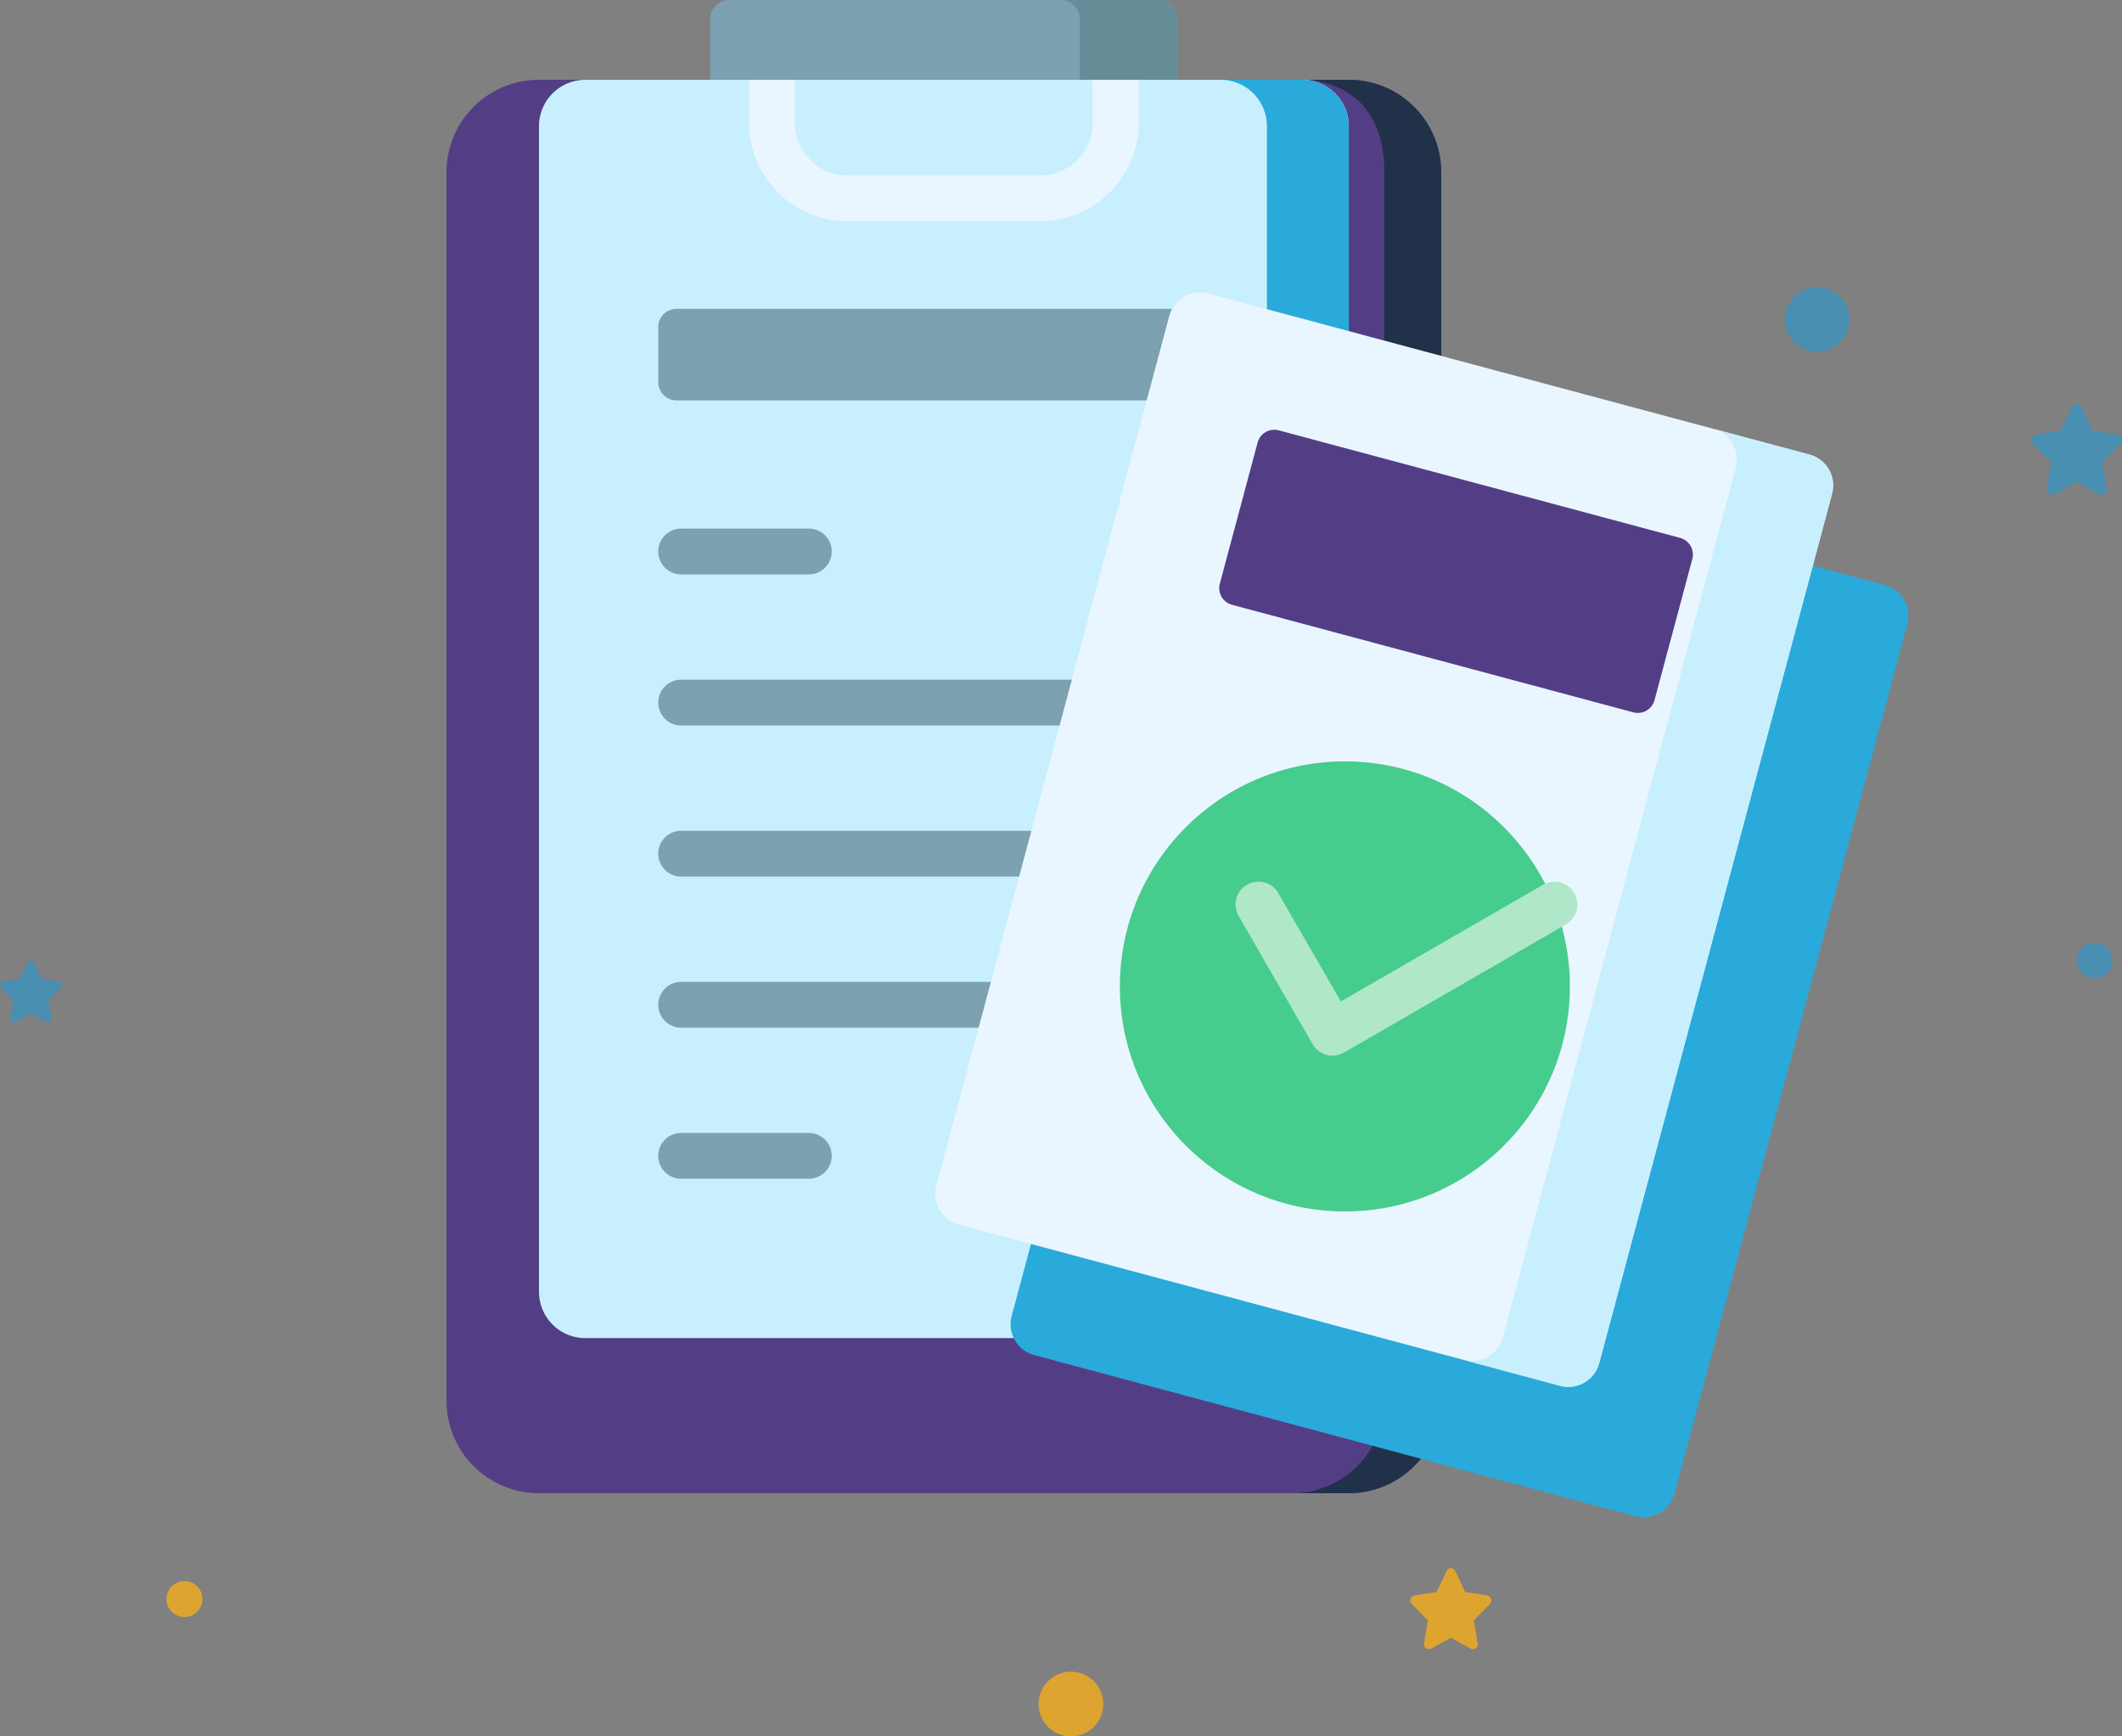
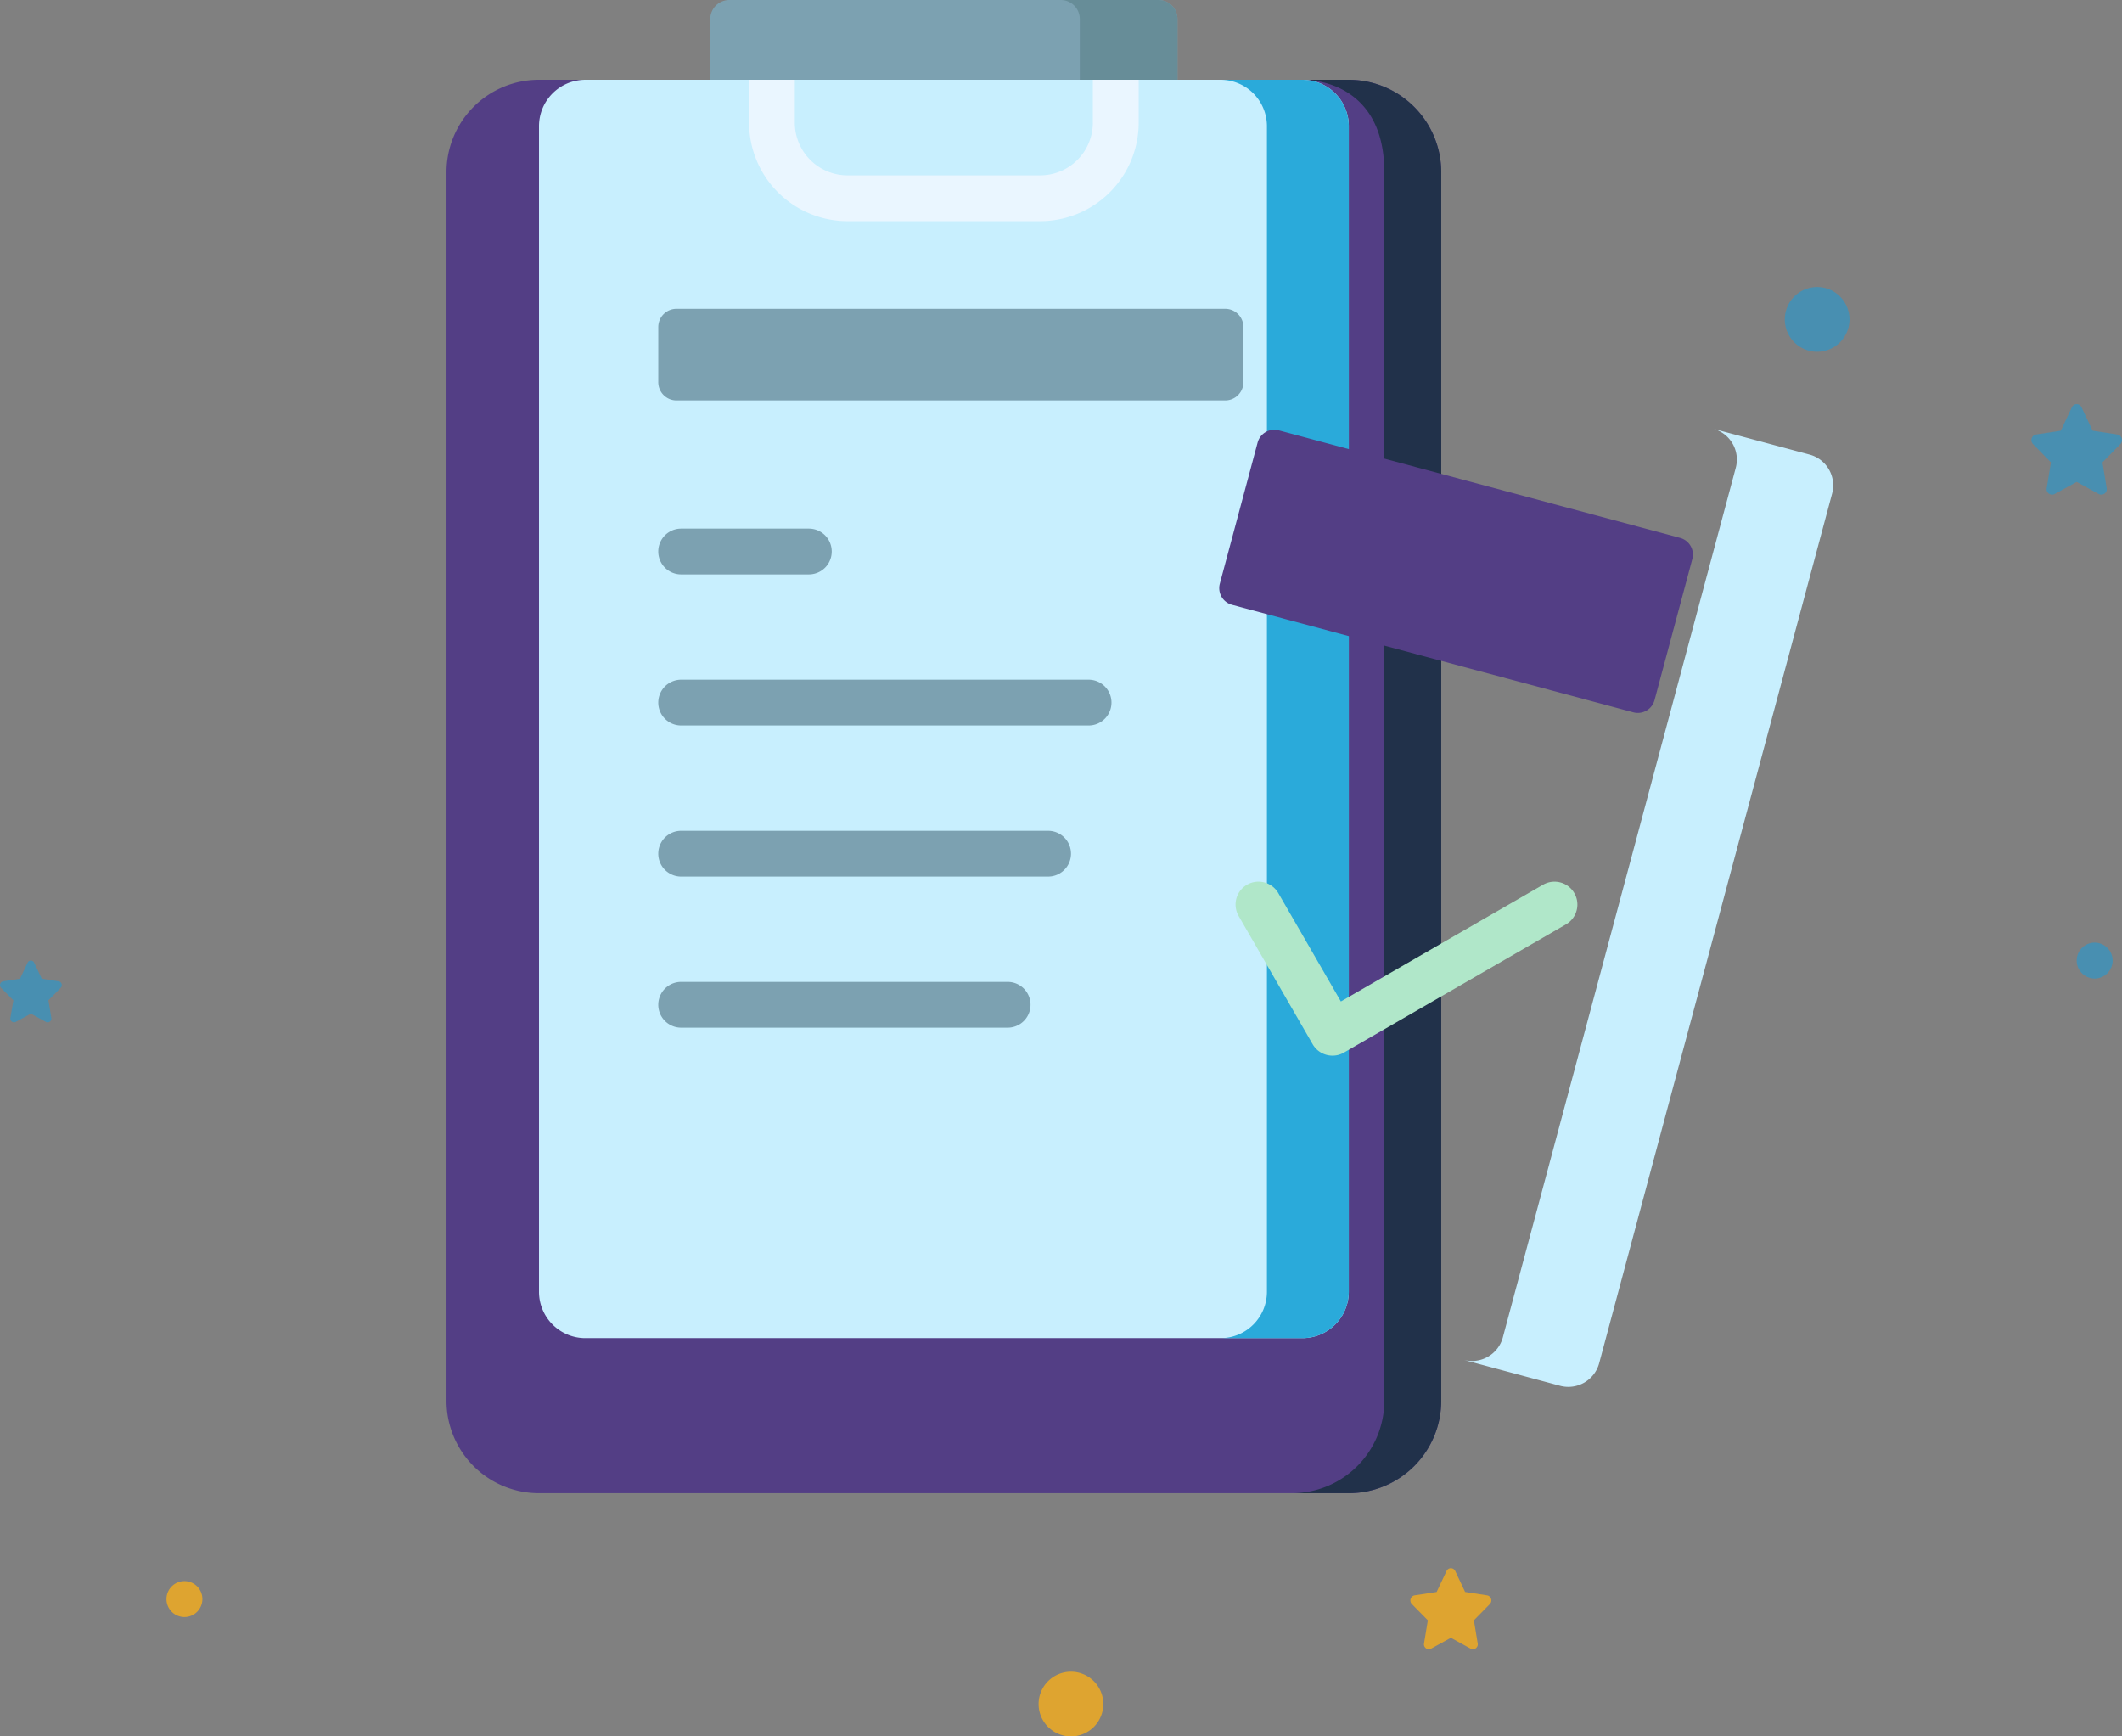
<svg xmlns="http://www.w3.org/2000/svg" width="164" height="134.183" viewBox="0 0 164 134.183">
  <rect x="0" y="0" width="164" height="134.183" fill="#808080" stroke="none" />
  <g id="Register" transform="translate(-1773.223 -148.768)">
    <path id="Icon_awesome-star" data-name="Icon awesome-star" d="M4.566.243l-.854,1.81L1.8,2.344a.443.443,0,0,0-.232.746L2.951,4.5,2.624,6.487a.423.423,0,0,0,.607.461l1.71-.939,1.71.939a.423.423,0,0,0,.607-.461L6.931,4.5,8.314,3.09a.443.443,0,0,0-.232-.746L6.171,2.053,5.317.243A.411.411,0,0,0,4.566.243Z" transform="translate(1928.781 179.999)" fill="#488fb1" />
    <path id="Icon_awesome-star-2" data-name="Icon awesome-star" d="M3.572.165,2.99,1.4l-1.3.2a.3.3,0,0,0-.158.509l.943.96L2.248,4.424a.288.288,0,0,0,.414.314L3.829,4.1l1.166.641a.288.288,0,0,0,.414-.314L5.186,3.068l.943-.96A.3.3,0,0,0,5.971,1.6l-1.3-.2L4.085.165A.281.281,0,0,0,3.572.165Z" transform="translate(1771.781 222.999)" fill="#488fb1" />
    <path id="Icon_awesome-star-3" data-name="Icon awesome-star" d="M4.238.217l-.765,1.62L1.762,2.1a.4.4,0,0,0-.207.668l1.238,1.26L2.5,5.806a.378.378,0,0,0,.543.412l1.53-.84,1.53.84a.378.378,0,0,0,.543-.412l-.293-1.78,1.238-1.26A.4.4,0,0,0,7.385,2.1L5.674,1.837,4.91.217A.368.368,0,0,0,4.238.217Z" transform="translate(1880.781 269.952)" fill="#dea430" />
    <path id="Icon_awesome-circle" data-name="Icon awesome-circle" d="M1.951.563A1.388,1.388,0,1,0,3.339,1.951,1.388,1.388,0,0,0,1.951.563Z" transform="translate(1785.526 270.388)" fill="#dea430" />
    <path id="Icon_awesome-circle-2" data-name="Icon awesome-circle" d="M1.951.563A1.388,1.388,0,1,0,3.339,1.951,1.388,1.388,0,0,0,1.951.563Z" transform="translate(1933.159 221.047)" fill="#488fb1" />
    <path id="Icon_awesome-circle-3" data-name="Icon awesome-circle" d="M3.063.563a2.5,2.5,0,1,0,2.5,2.5A2.5,2.5,0,0,0,3.063.563Z" transform="translate(1852.929 277.388)" fill="#dea430" />
    <path id="Icon_awesome-circle-4" data-name="Icon awesome-circle" d="M3.063.563a2.5,2.5,0,1,0,2.5,2.5A2.5,2.5,0,0,0,3.063.563Z" transform="translate(1910.599 170.388)" fill="#488fb1" />
    <g id="verified" transform="translate(1798.704 148.768)">
      <path id="Path_510" data-name="Path 510" d="M131.543,1.473V6.167L114.03,7.353,95.436,6.167V1.473A1.473,1.473,0,0,1,96.909,0H130.07A1.473,1.473,0,0,1,131.543,1.473Z" transform="translate(-66.024)" fill="#7ca1b1" />
      <path id="Path_511" data-name="Path 511" d="M219.264,1.472V6.167l-7.549.472V1.472A1.473,1.473,0,0,0,210.24,0h7.549A1.473,1.473,0,0,1,219.264,1.472Z" transform="translate(-153.744 0)" fill="#678d98" />
      <path id="Path_512" data-name="Path 512" d="M85.9,33.281v94.938a7.14,7.14,0,0,1-7.141,7.141H16.17a7.143,7.143,0,0,1-7.144-7.141V33.281A7.143,7.143,0,0,1,16.17,26.14h3.769l27.528,1.815L74.357,26.14h4.4A7.14,7.14,0,0,1,85.9,33.281Z" transform="translate(0 -19.973)" fill="#533e85" />
      <path id="Path_513" data-name="Path 513" d="M297.5,33.278v94.938a7.14,7.14,0,0,1-7.141,7.141h-4.4a7.14,7.14,0,0,0,7.141-7.141V33.278c0-7.391-6.323-7.141-6.323-7.141h3.586A7.141,7.141,0,0,1,297.5,33.278Z" transform="translate(-211.593 -19.97)" fill="#21314a" />
      <path id="Path_514" data-name="Path 514" d="M101.9,29.726v90.066a3.586,3.586,0,0,1-3.586,3.586H42.9a3.584,3.584,0,0,1-3.586-3.586V29.726A3.586,3.586,0,0,1,42.9,26.14H98.315a3.587,3.587,0,0,1,3.586,3.586Z" transform="translate(-23.139 -19.973)" fill="#c8effe" />
      <path id="Path_515" data-name="Path 515" d="M272.513,29.726v90.066a3.586,3.586,0,0,1-3.586,3.586H262.6a3.584,3.584,0,0,0,3.586-3.586V29.726A3.586,3.586,0,0,0,262.6,26.14h6.327a3.587,3.587,0,0,1,3.586,3.586Z" transform="translate(-193.752 -19.973)" fill="#2aaada" />
      <path id="Path_516" data-name="Path 516" d="M122.222,108.236H79.815a1.408,1.408,0,0,1-1.408-1.408v-4.262a1.408,1.408,0,0,1,1.408-1.408h42.407a1.408,1.408,0,0,1,1.408,1.408v4.262A1.408,1.408,0,0,1,122.222,108.236Z" transform="translate(-53.013 -77.293)" fill="#7ca1b1" />
      <g id="Group_882" data-name="Group 882" transform="translate(32.411 6.167)">
        <path id="Path_517" data-name="Path 517" d="M134.719,26.14v3.315a4.073,4.073,0,0,1-4.067,4.07h-14.9a4.073,4.073,0,0,1-4.067-4.07V26.14H108.15v3.315a7.616,7.616,0,0,0,7.606,7.608h14.9a7.616,7.616,0,0,0,7.606-7.608V26.14Z" transform="translate(-108.15 -26.14)" fill="#eaf6ff" />
      </g>
      <g id="Group_883" data-name="Group 883" transform="translate(25.394 40.849)">
        <path id="Path_518" data-name="Path 518" d="M90.042,176.687H80.175a1.769,1.769,0,0,1,0-3.539h9.867a1.769,1.769,0,0,1,0,3.539Z" transform="translate(-78.406 -173.148)" fill="#7ca1b1" />
      </g>
      <g id="Group_884" data-name="Group 884" transform="translate(25.394 52.524)">
        <path id="Path_519" data-name="Path 519" d="M111.663,226.178H80.175a1.769,1.769,0,0,1,0-3.539h31.488a1.769,1.769,0,0,1,0,3.539Z" transform="translate(-78.406 -222.639)" fill="#7ca1b1" />
      </g>
      <g id="Group_885" data-name="Group 885" transform="translate(25.394 64.2)">
        <path id="Path_520" data-name="Path 520" d="M108.535,275.668H80.175a1.769,1.769,0,0,1,0-3.539h28.359a1.769,1.769,0,0,1,0,3.539Z" transform="translate(-78.406 -272.129)" fill="#7ca1b1" />
      </g>
      <g id="Group_886" data-name="Group 886" transform="translate(25.394 75.876)">
        <path id="Path_521" data-name="Path 521" d="M105.406,325.159H80.175a1.769,1.769,0,1,1,0-3.539h25.231a1.769,1.769,0,1,1,0,3.539Z" transform="translate(-78.406 -321.62)" fill="#7ca1b1" />
      </g>
      <g id="Group_887" data-name="Group 887" transform="translate(25.394 87.551)">
-         <path id="Path_522" data-name="Path 522" d="M90.042,374.65H80.175a1.769,1.769,0,1,1,0-3.539h9.867a1.769,1.769,0,1,1,0,3.539Z" transform="translate(-78.406 -371.111)" fill="#7ca1b1" />
-       </g>
-       <path id="Path_523" data-name="Path 523" d="M261.375,151.042l-46.461-12.449a2.467,2.467,0,0,0-3.021,1.744l-18,67.191a2.467,2.467,0,0,0,1.744,3.021L242.094,223a2.467,2.467,0,0,0,3.021-1.744l18-67.191a2.467,2.467,0,0,0-1.744-3.021Z" transform="translate(-141.186 -105.832)" fill="#2aaada" />
-       <path id="Path_524" data-name="Path 524" d="M238.446,111.332l-18,67.19a2.468,2.468,0,0,1-3.02,1.746l-46.462-12.45a2.47,2.47,0,0,1-1.745-3.022l18-67.19a2.468,2.468,0,0,1,3.022-1.745L236.7,108.31a2.466,2.466,0,0,1,1.742,3.022Z" transform="translate(-122.333 -73.181)" fill="#eaf6ff" />
+         </g>
      <path id="Path_525" data-name="Path 525" d="M370.738,145.489l-18,67.192a2.469,2.469,0,0,1-3.02,1.746l-7.446-2a2.47,2.47,0,0,0,3.022-1.746l18-67.189a2.464,2.464,0,0,0-1.722-3.015l7.422,1.989A2.463,2.463,0,0,1,370.738,145.489Z" transform="translate(-254.626 -107.338)" fill="#c8effe" />
-       <circle id="Ellipse_32" data-name="Ellipse 32" cx="17.39" cy="17.39" r="17.39" transform="translate(61.068 58.836)" fill="#46cc8d" />
      <path id="Path_526" data-name="Path 526" d="M294.183,162.621l-31.014-8.31a1.336,1.336,0,0,1-.945-1.637l2.919-10.9a1.336,1.336,0,0,1,1.637-.945l31.014,8.31a1.336,1.336,0,0,1,.945,1.637l-2.92,10.9A1.337,1.337,0,0,1,294.183,162.621Z" transform="translate(-193.429 -107.573)" fill="#533e85" />
      <g id="Group_888" data-name="Group 888" transform="translate(70.01 68.131)">
        <path id="Path_527" data-name="Path 527" d="M275.016,302.236a1.768,1.768,0,0,1-1.534-.885l-5.719-9.906a1.769,1.769,0,1,1,3.065-1.769l4.835,8.374,15.626-9.021a1.769,1.769,0,0,1,1.769,3.065L275.9,302A1.761,1.761,0,0,1,275.016,302.236Z" transform="translate(-267.525 -288.791)" fill="#b0e7c9" />
      </g>
    </g>
  </g>
</svg>